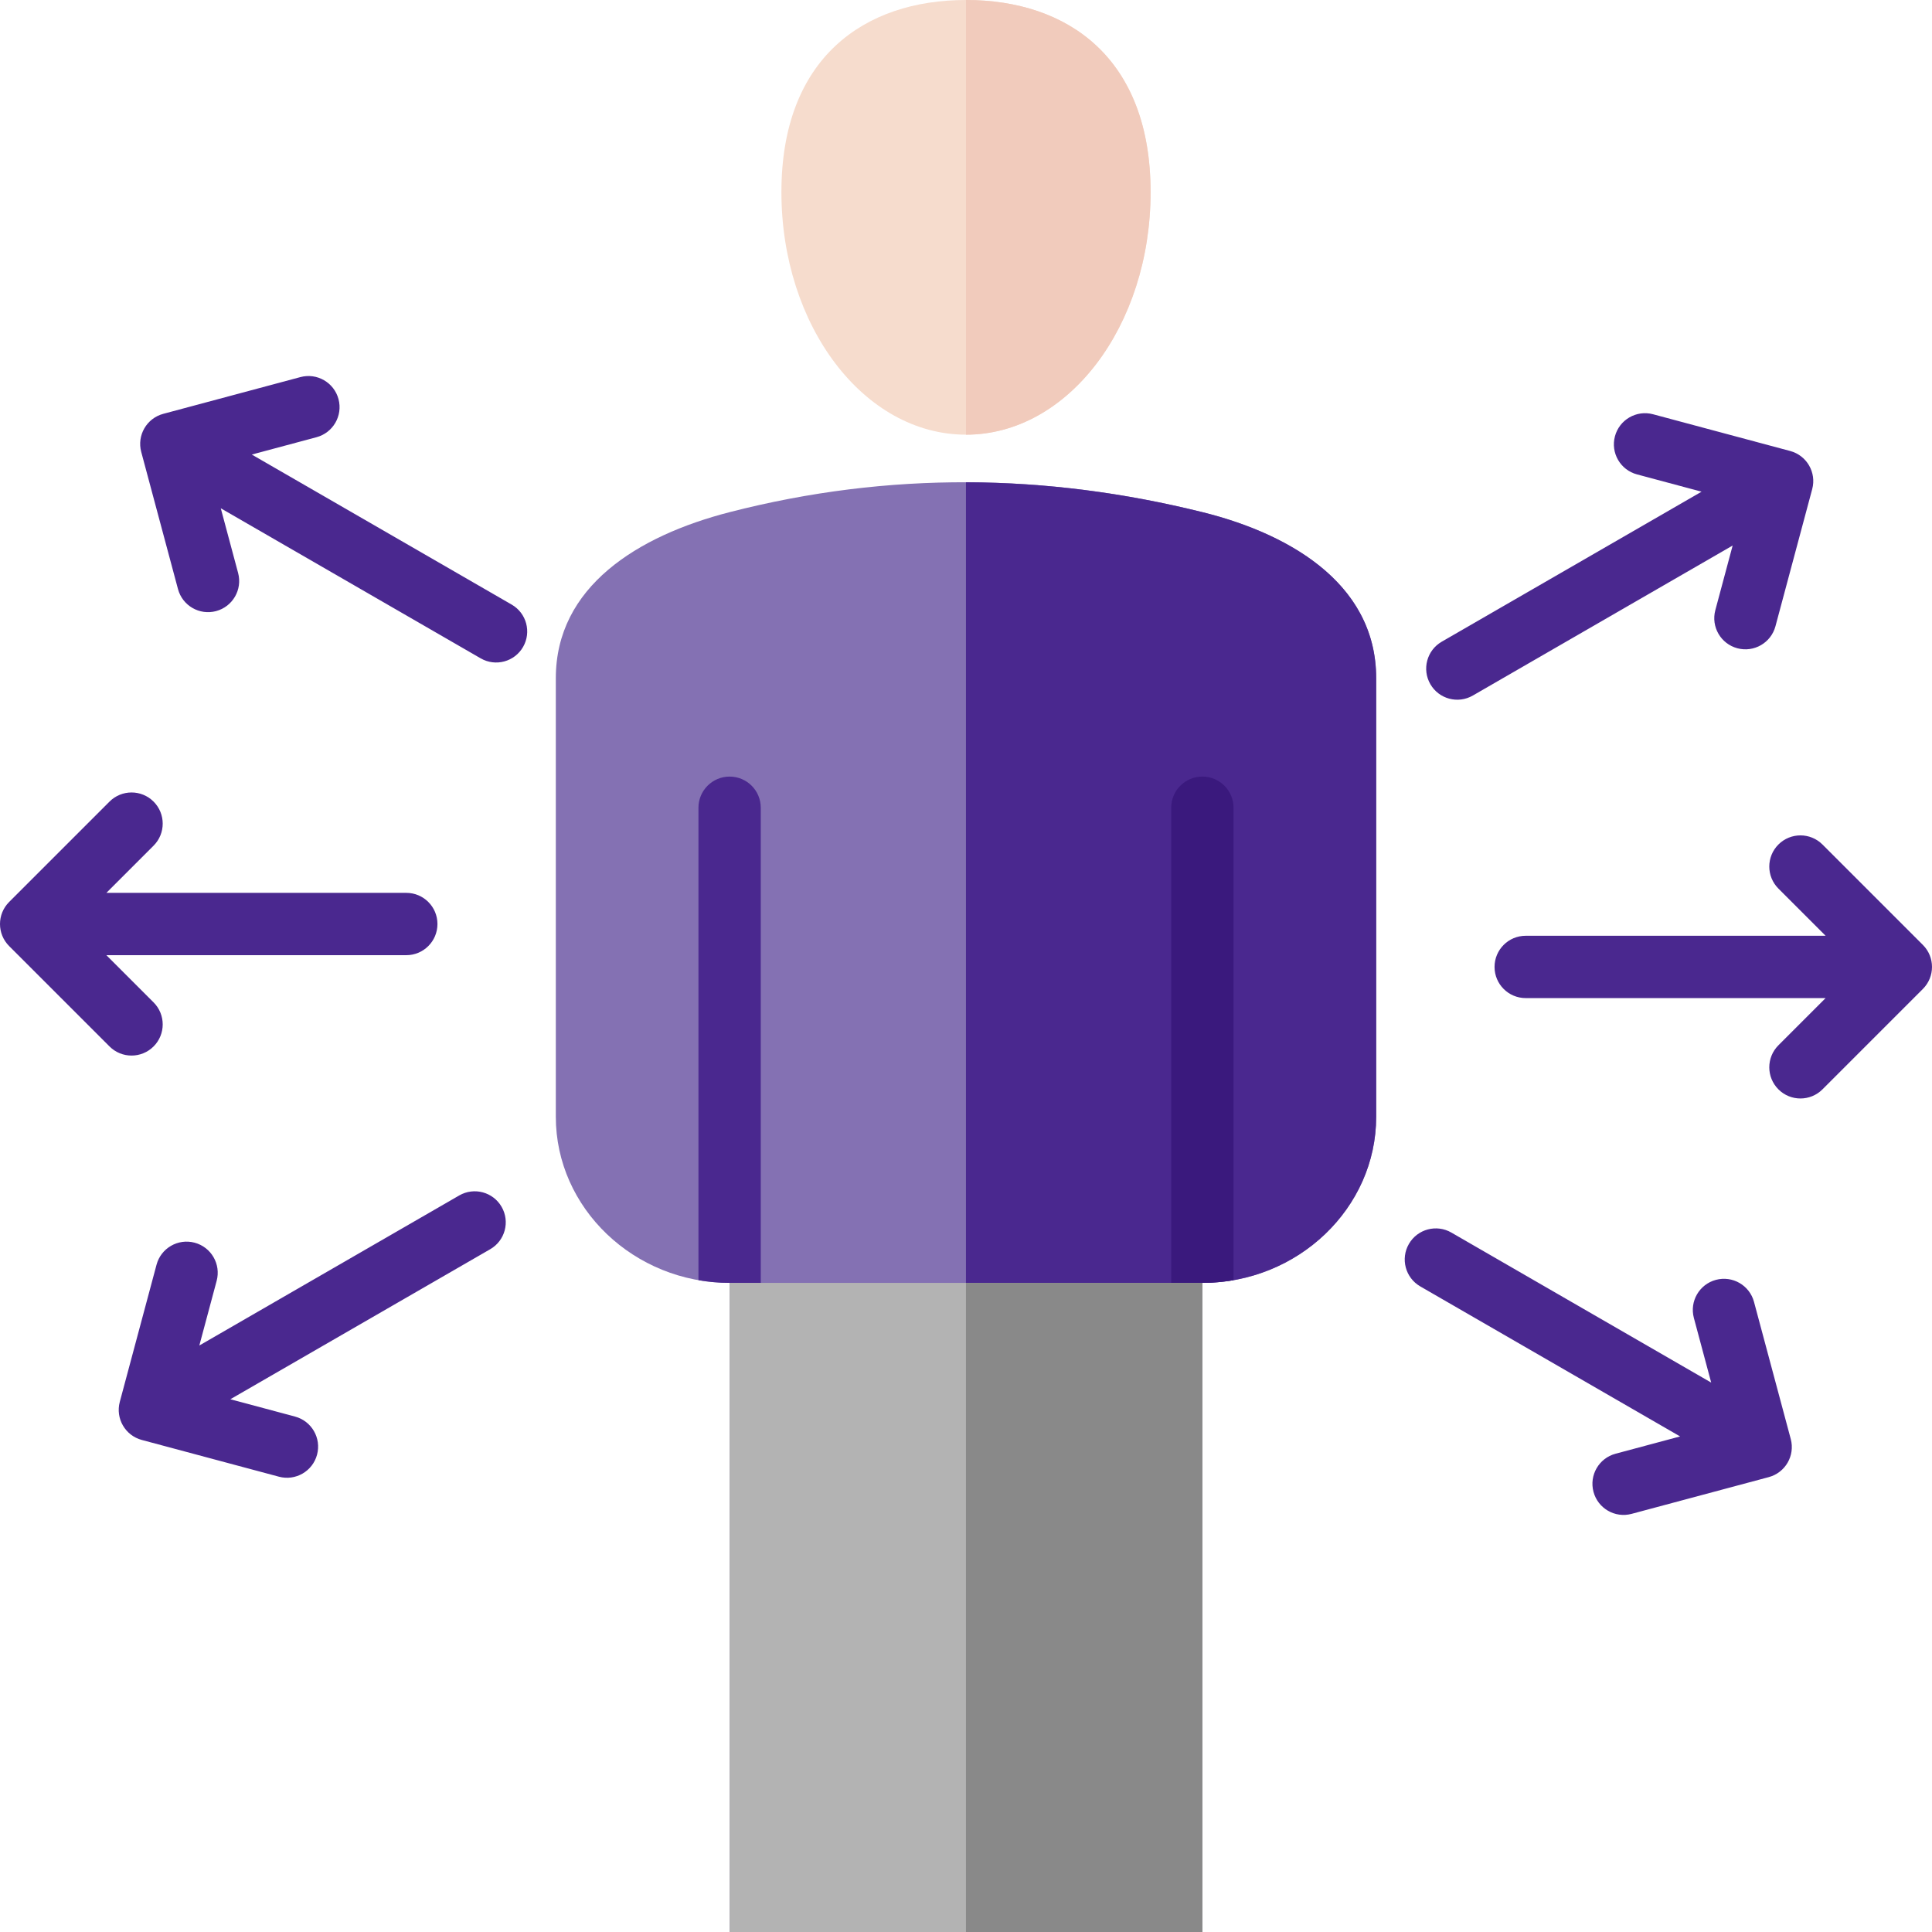
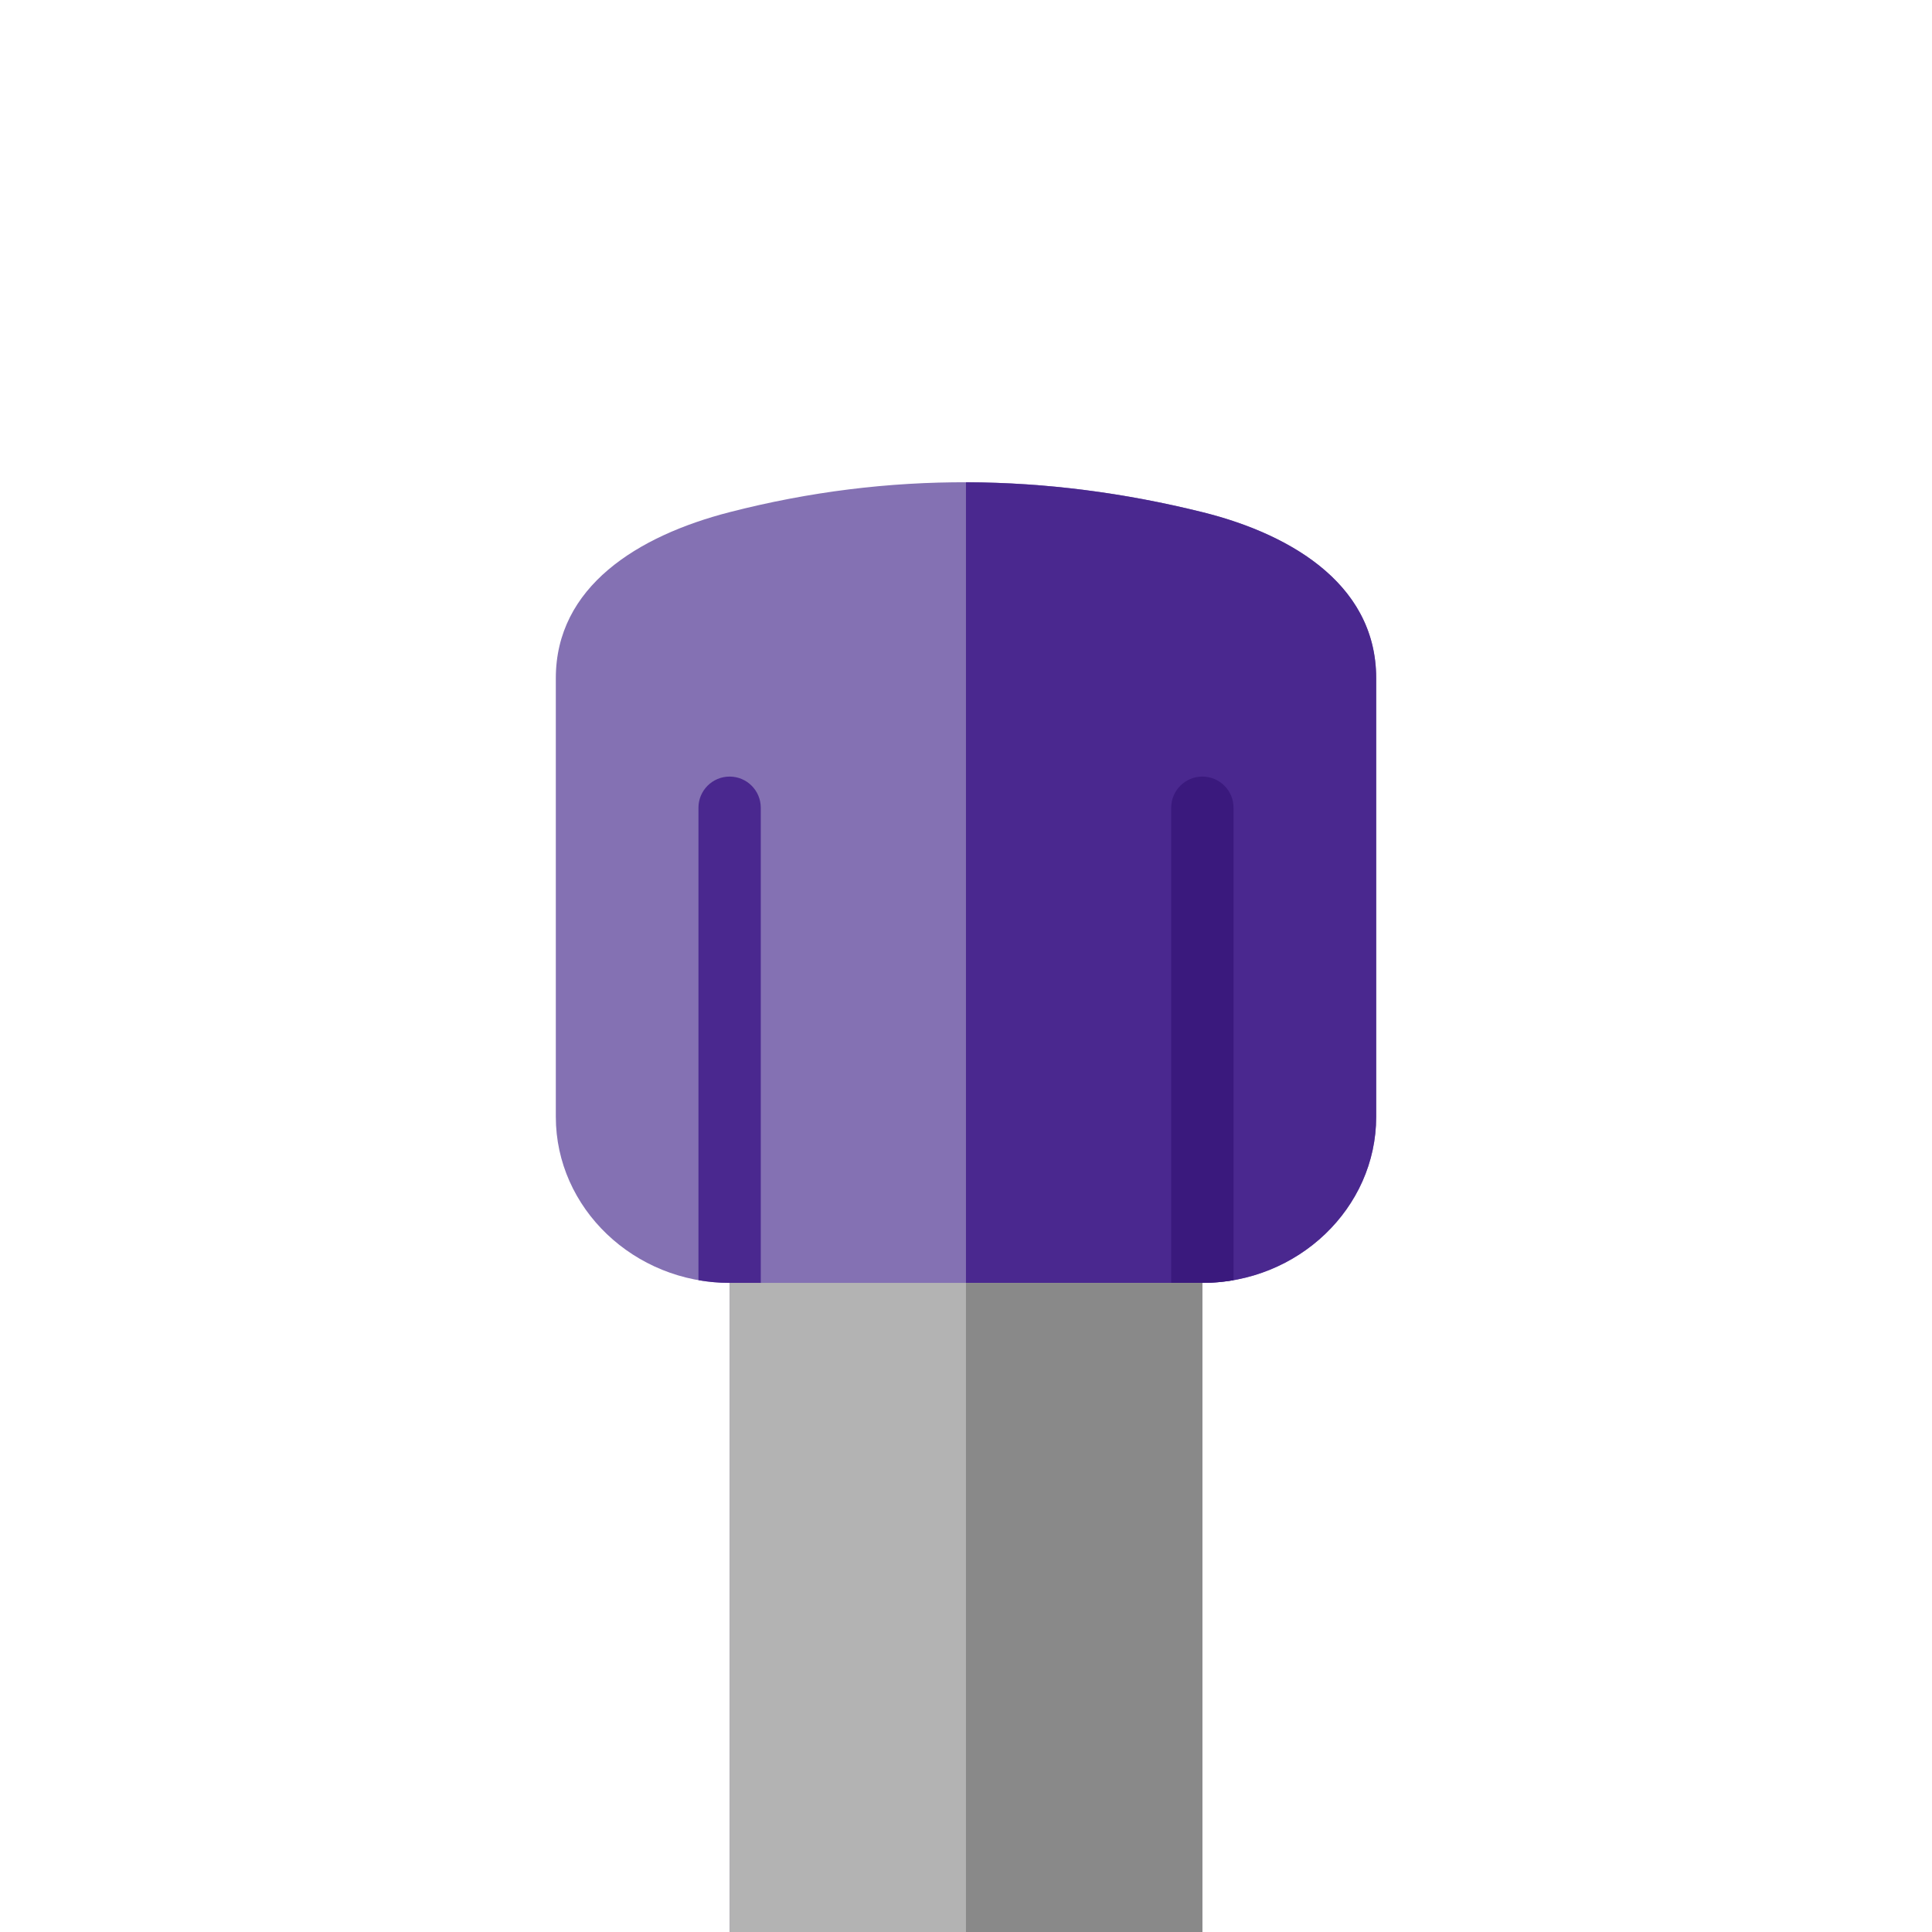
<svg xmlns="http://www.w3.org/2000/svg" version="1.1" width="512" height="512" x="0" y="0" viewBox="0 0 512 512" style="enable-background:new 0 0 512 512" xml:space="preserve" class="">
  <g>
    <g clip-rule="evenodd" fill-rule="evenodd">
      <g>
        <path d="m193.355 512.001h125.288l-.001-172.024c25.333 0 46.06-19.806 46.06-44.007v-116.237c0-24.199-21.542-37.924-46.06-44.008-41.165-10.214-82.89-10.904-125.285 0-24.461 6.291-46.06 19.803-46.06 44.008v116.236c0 24.204 20.727 44.007 46.058 44.007z" fill="#8471b3" data-original="#76e2f8" class="" />
        <path d="m255.991 512.001h62.652l-.001-172.024c25.333 0 46.06-19.806 46.06-44.007v-116.237c0-25.941-24.516-38.678-46.06-44.008-20.565-5.098-41.333-7.852-62.651-7.919z" fill="#4a288f" data-original="#3aaaff" class="" />
        <path d="m185.097 339.261c2.681.469 5.441.715 8.258.715h8.258v-125.916c0-4.561-3.697-8.258-8.258-8.258-4.56 0-8.258 3.698-8.258 8.258z" fill="#4a288f" data-original="#45d8f6" class="" />
        <path d="m318.642 339.977c2.817 0 5.577-.246 8.258-.715v-125.202c0-4.561-3.698-8.258-8.258-8.258-4.561 0-8.258 3.698-8.258 8.258v125.917z" fill="#3a197d" data-original="#0794ff" class="" />
        <path d="m193.355 339.977h125.288v172.024h-125.288z" fill="#b3b3b3" data-original="#90a4ae" class="" />
        <path d="m255.991 339.977h62.651v172.024h-62.651z" fill="#898989" data-original="#697c86" class="" />
-         <path d="m256-.001c27.016 0 48.917 15.396 48.917 50.903 0 35.506-21.901 64.291-48.917 64.291s-48.917-28.785-48.917-64.291c0-35.507 21.901-50.903 48.917-50.903z" fill="#f6dccd" data-original="#f6dccd" class="" />
-         <path d="m256-.001c27.016 0 48.917 15.396 48.917 50.903 0 35.506-21.901 64.291-48.917 64.291z" fill="#f1cbbc" data-original="#f1cbbc" class="" />
      </g>
-       <path d="m107.672 236.617c4.56 0 8.258 3.697 8.258 8.258s-3.698 8.258-8.258 8.258h-79.48l12.508 12.508c3.225 3.225 3.225 8.453 0 11.678-3.224 3.224-8.453 3.224-11.677 0l-26.605-26.605c-3.224-3.225-3.224-8.453 0-11.678l26.605-26.604c3.225-3.224 8.453-3.224 11.677 0 3.225 3.225 3.225 8.453 0 11.678l-12.507 12.507zm296.655 27.887c-4.561 0-8.258-3.698-8.258-8.258 0-4.561 3.698-8.258 8.258-8.258h79.479l-12.508-12.507c-3.225-3.224-3.225-8.453 0-11.677 3.224-3.225 8.453-3.225 11.677 0l26.605 26.604c3.225 3.224 3.225 8.453 0 11.677l-26.605 26.604c-3.224 3.225-8.453 3.225-11.677 0-3.225-3.224-3.225-8.453 0-11.677l12.508-12.508zm28.061 136.686c-4.4 1.176-8.921-1.438-10.097-5.839-1.176-4.4 1.439-8.921 5.839-10.097l17.116-4.586-68.868-39.763c-3.937-2.281-5.28-7.321-3-11.258s7.321-5.28 11.258-3l68.849 39.753-4.59-17.128c-1.176-4.4 1.439-8.921 5.839-10.097s8.921 1.438 10.097 5.839l9.739 36.342c1.176 4.4-1.438 8.921-5.839 10.097zm38.128-235.234c-1.176 4.4-5.697 7.014-10.097 5.839s-7.014-5.697-5.839-10.097l4.59-17.129-68.85 39.752c-3.937 2.281-8.978.937-11.258-3s-.937-8.978 3-11.258l68.868-39.762-17.115-4.585c-4.401-1.176-7.015-5.697-5.839-10.097s5.697-7.015 10.097-5.839l36.342 9.736c4.4 1.176 7.015 5.697 5.839 10.097zm-429.033 169.21c1.175-4.4 5.696-7.014 10.097-5.839 4.4 1.176 7.014 5.696 5.839 10.097l-4.595 17.148 68.887-39.772c3.937-2.262 8.963-.905 11.226 3.032 2.262 3.937.905 8.964-3.033 11.226l-68.859 39.756 17.138 4.592c4.4 1.176 7.014 5.697 5.839 10.097s-5.697 7.014-10.097 5.839l-36.342-9.738c-4.4-1.176-7.015-5.697-5.839-10.097zm38.128-235.234c4.4-1.176 8.921 1.439 10.097 5.839s-1.438 8.921-5.839 10.097l-17.14 4.592 68.861 39.755c3.937 2.262 5.295 7.289 3.033 11.226-2.263 3.937-7.289 5.295-11.226 3.033l-68.887-39.772 4.595 17.147c1.176 4.4-1.438 8.921-5.839 10.097-4.401 1.175-8.921-1.439-10.097-5.839l-9.739-36.341c-1.176-4.4 1.438-8.921 5.839-10.097z" fill="#4a288f" data-original="#f9e997" class="" />
    </g>
  </g>
</svg>